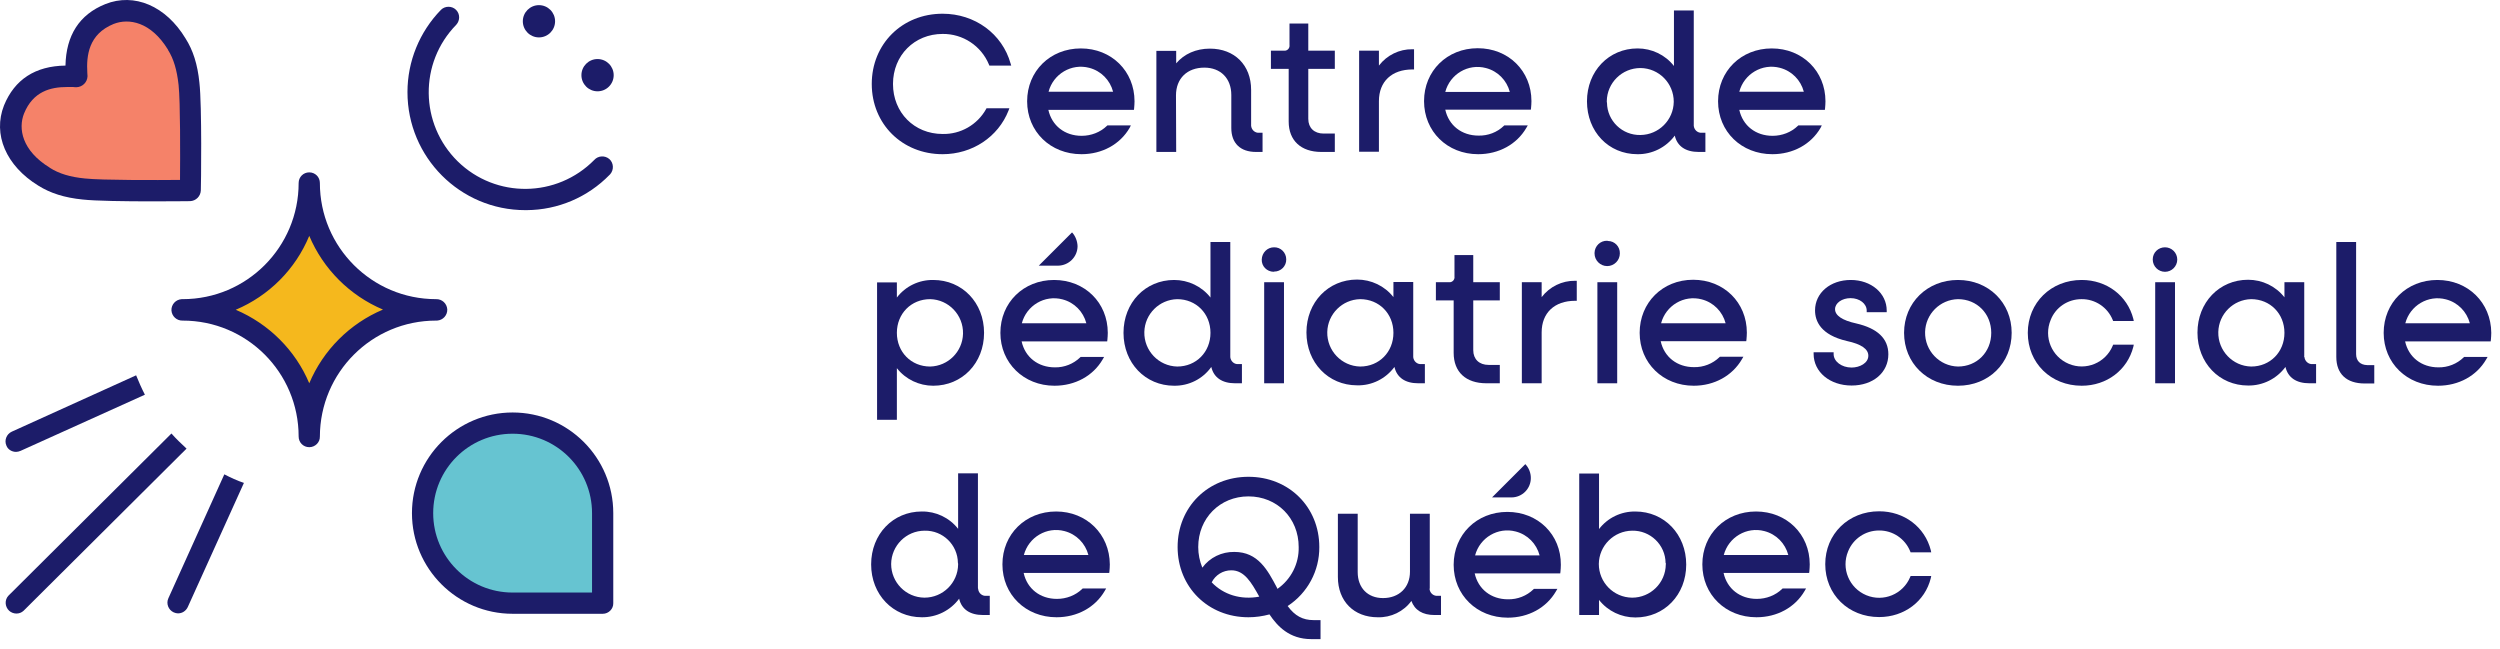
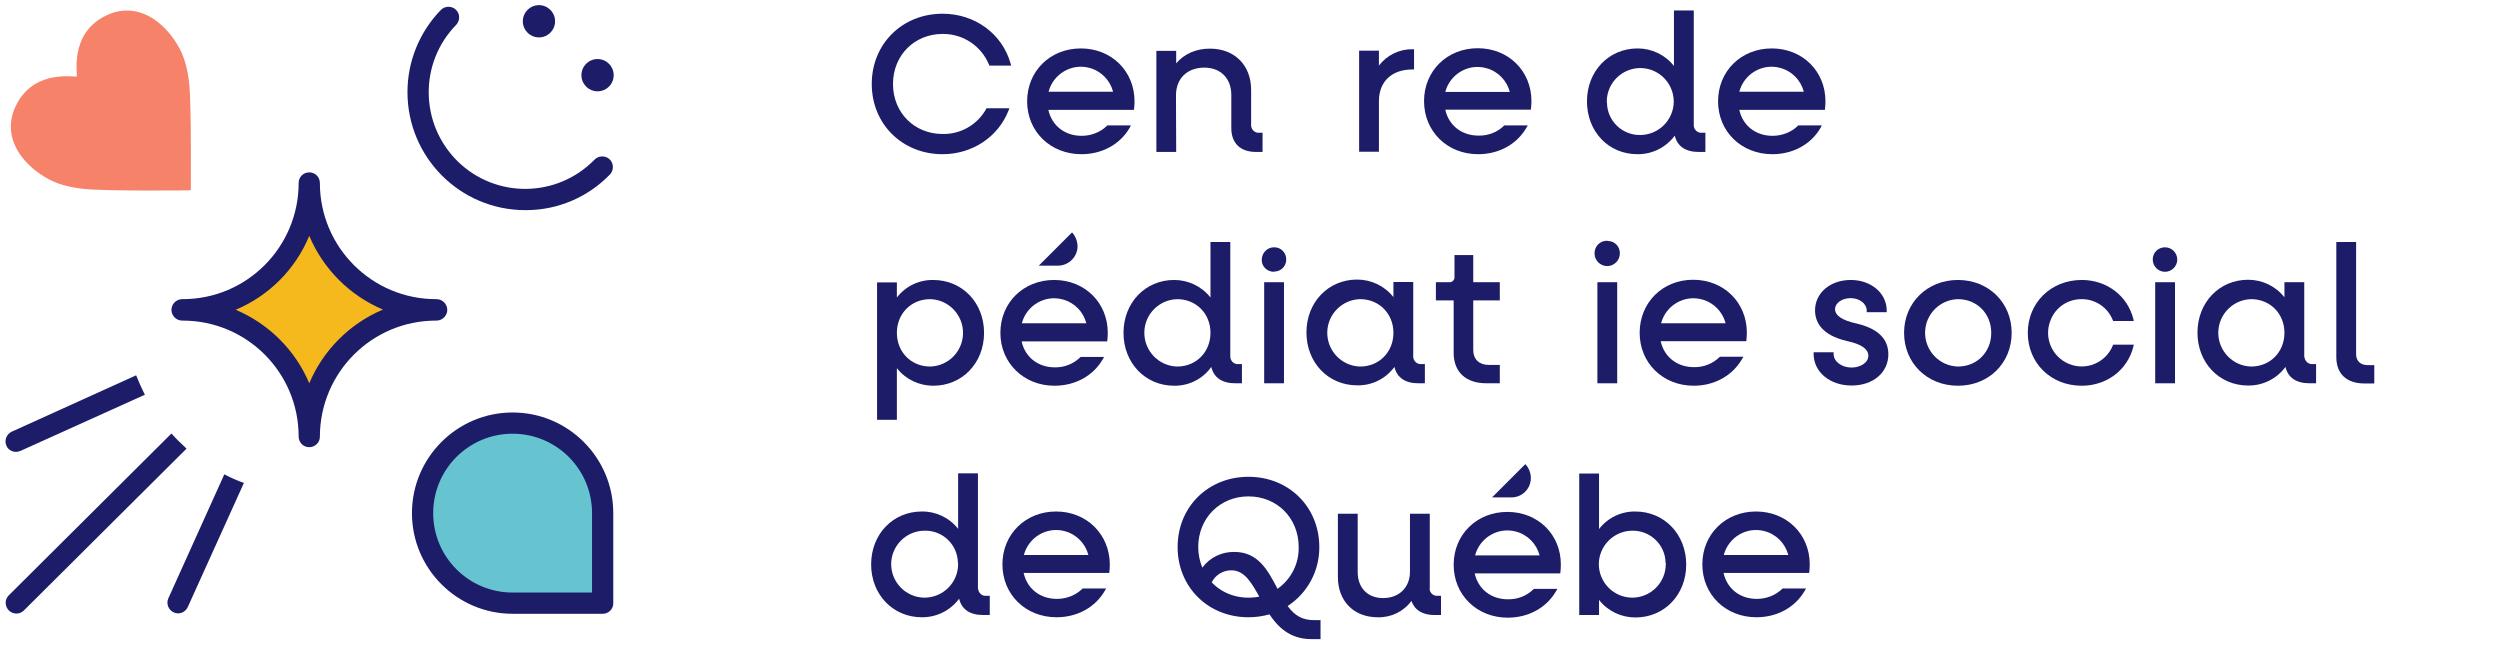
<svg xmlns="http://www.w3.org/2000/svg" width="239" height="62" viewBox="0 0 239 62" fill="none">
  <path d="M103.015 23.525C103.015 24.559 102.176 25.379 101.161 25.398H99.307L102.488 22.217C102.801 22.549 102.996 23.037 103.015 23.525Z" fill="#1C1C69" />
  <path d="M83.848 26.979V40.135H85.741V35.197C86.58 36.27 87.869 36.876 89.215 36.876C91.987 36.876 94.076 34.709 94.076 31.82C94.076 28.931 91.987 26.765 89.215 26.765C87.849 26.745 86.561 27.37 85.741 28.443V26.999H83.848V26.979ZM85.741 31.82C85.741 29.985 87.107 28.599 88.923 28.599C90.699 28.638 92.104 30.122 92.065 31.898C92.026 33.616 90.64 35.002 88.923 35.041C87.107 35.041 85.741 33.655 85.741 31.82Z" fill="#1C1C69" />
  <path d="M115.8 35.08C116.035 36.095 116.835 36.642 118.084 36.642H118.728V34.807H118.396C117.987 34.846 117.655 34.533 117.616 34.143C117.616 34.104 117.616 34.065 117.616 34.026V23.134H115.722V28.444C114.883 27.37 113.595 26.765 112.248 26.765C109.496 26.765 107.407 28.931 107.407 31.82C107.407 34.709 109.496 36.876 112.248 36.876C113.653 36.895 114.981 36.232 115.8 35.08ZM115.722 31.82C115.722 33.655 114.356 35.041 112.541 35.041C110.765 35.002 109.359 33.519 109.398 31.742C109.437 30.024 110.823 28.639 112.541 28.6C114.356 28.6 115.722 29.985 115.722 31.82Z" fill="#1C1C69" />
  <path d="M121.812 25.964C122.456 25.964 122.983 25.437 122.964 24.793C122.964 24.149 122.437 23.622 121.793 23.642C121.149 23.642 120.641 24.169 120.622 24.813C120.602 25.457 121.11 25.964 121.754 25.984C121.773 25.964 121.793 25.964 121.812 25.964Z" fill="#1C1C69" />
  <path d="M122.749 26.98H120.856V36.642H122.749V26.98Z" fill="#1C1C69" />
  <path d="M133.309 35.08C133.543 36.095 134.344 36.641 135.573 36.641H136.218V34.806H135.886C135.476 34.846 135.144 34.533 135.105 34.143C135.105 34.104 135.105 34.065 135.105 34.026V26.96H133.212V28.404C132.372 27.331 131.084 26.726 129.737 26.726C126.985 26.726 124.896 28.892 124.896 31.781C124.896 34.67 126.985 36.837 129.737 36.837C131.143 36.876 132.47 36.212 133.309 35.08ZM133.212 31.82C133.212 33.655 131.845 35.041 130.03 35.041C128.254 35.002 126.848 33.518 126.887 31.742C126.926 30.024 128.312 28.639 130.03 28.599C131.845 28.599 133.212 29.985 133.212 31.82Z" fill="#1C1C69" />
  <path d="M142.093 36.641H143.381V34.885H142.307C141.41 34.885 140.843 34.338 140.843 33.479V28.717H143.381V26.979H140.843V24.383H139.048V26.433C139.087 26.687 138.911 26.94 138.638 26.979C138.599 26.979 138.54 26.979 138.501 26.979H137.271V28.717H138.97V33.733C138.97 35.568 140.141 36.641 142.093 36.641Z" fill="#1C1C69" />
-   <path d="M147.382 28.404V26.979H145.489V36.641H147.382V31.781C147.382 29.907 148.612 28.756 150.583 28.756H150.739V26.843H150.583C149.334 26.823 148.143 27.409 147.382 28.404Z" fill="#1C1C69" />
  <path d="M153.648 23.017C153.004 22.998 152.458 23.505 152.438 24.169C152.438 24.188 152.438 24.208 152.438 24.227C152.438 24.891 152.985 25.438 153.648 25.438C154.312 25.438 154.858 24.891 154.858 24.227C154.878 23.583 154.37 23.037 153.707 23.037C153.687 23.017 153.668 23.017 153.648 23.017Z" fill="#1C1C69" />
  <path d="M154.604 26.98H152.711V36.642H154.604V26.98Z" fill="#1C1C69" />
  <path d="M180.526 33.87C180.526 32.367 179.491 31.391 177.461 30.922C176.115 30.629 175.431 30.161 175.431 29.556C175.431 28.97 176.095 28.502 176.915 28.502C177.774 28.502 178.457 29.029 178.457 29.692V29.849H180.37V29.692C180.37 28.033 178.886 26.765 176.934 26.765C174.982 26.765 173.518 27.994 173.518 29.673C173.518 30.688 174.045 32.015 176.563 32.601C177.93 32.894 178.613 33.362 178.613 34.006C178.613 34.709 177.793 35.138 177.012 35.138C176.056 35.138 175.295 34.553 175.295 33.85V33.674H173.382V33.831C173.382 35.568 174.943 36.856 177.012 36.856C179.081 36.856 180.526 35.607 180.526 33.87Z" fill="#1C1C69" />
  <path d="M187.182 26.765C184.254 26.765 182.029 28.931 182.029 31.82C182.029 34.709 184.234 36.876 187.182 36.876C190.129 36.876 192.315 34.709 192.315 31.82C192.315 28.931 190.11 26.765 187.182 26.765ZM190.363 31.82C190.363 33.655 188.997 35.041 187.182 35.041C185.406 35.002 184 33.518 184.039 31.742C184.078 30.024 185.464 28.639 187.182 28.599C188.997 28.599 190.363 29.985 190.363 31.82Z" fill="#1C1C69" />
  <path d="M198.991 28.599C200.299 28.58 201.489 29.38 201.977 30.59L202.016 30.688H203.988L203.949 30.493C203.383 28.268 201.411 26.765 199.01 26.765C196.083 26.765 193.857 28.931 193.857 31.82C193.857 34.709 196.063 36.876 199.01 36.876C201.411 36.876 203.383 35.373 203.949 33.147L203.988 32.952H202.016L201.977 33.05C201.294 34.689 199.42 35.47 197.781 34.787C196.141 34.104 195.36 32.23 196.044 30.59C196.512 29.38 197.683 28.599 198.991 28.599Z" fill="#1C1C69" />
  <path d="M206.974 23.642C206.33 23.642 205.803 24.149 205.803 24.793V24.813C205.803 25.457 206.33 25.984 206.974 25.984C207.619 25.984 208.146 25.457 208.146 24.813C208.146 24.169 207.619 23.642 206.974 23.642Z" fill="#1C1C69" />
  <path d="M207.93 26.98H206.037V36.642H207.93V26.98Z" fill="#1C1C69" />
  <path d="M220.286 34.045V26.979H218.393V28.424C217.553 27.35 216.265 26.745 214.918 26.745C212.166 26.745 210.078 28.912 210.078 31.801C210.078 34.689 212.166 36.856 214.918 36.856C216.324 36.876 217.651 36.212 218.49 35.08C218.725 36.095 219.525 36.641 220.774 36.641H221.418V34.806H221.086C220.696 34.846 220.345 34.533 220.306 34.143C220.267 34.104 220.267 34.065 220.286 34.045ZM218.393 31.82C218.393 33.655 217.026 35.041 215.211 35.041C213.435 35.002 212.03 33.518 212.069 31.742C212.108 30.024 213.493 28.639 215.211 28.599C217.026 28.599 218.393 29.985 218.393 31.82Z" fill="#1C1C69" />
  <path d="M225.244 33.85V23.134H223.351V34.123C223.351 35.744 224.327 36.661 226.064 36.661H226.981V34.904H226.298C225.634 34.885 225.244 34.494 225.244 33.85Z" fill="#1C1C69" />
  <path d="M100.81 36.876C102.781 36.876 104.499 35.939 105.416 34.358L105.553 34.123H103.308L103.269 34.162C102.625 34.787 101.747 35.138 100.849 35.119C99.229 35.119 97.999 34.143 97.667 32.64H105.846L105.865 32.503C105.885 32.308 105.904 32.015 105.904 31.82C105.904 28.931 103.699 26.765 100.771 26.765C97.843 26.765 95.637 28.931 95.637 31.82C95.637 34.689 97.862 36.876 100.81 36.876ZM97.687 30.903C98.136 29.204 99.873 28.17 101.571 28.619C102.703 28.912 103.562 29.79 103.855 30.903H97.687Z" fill="#1C1C69" />
  <path d="M166.531 34.338L166.667 34.104H164.422L164.383 34.143C163.739 34.767 162.861 35.119 161.944 35.099C160.323 35.099 159.094 34.123 158.762 32.62H166.94L166.96 32.484C166.979 32.288 166.999 31.996 166.999 31.801C166.999 28.912 164.793 26.745 161.865 26.745C158.938 26.745 156.751 28.931 156.751 31.82C156.751 34.709 158.977 36.876 161.924 36.876C163.895 36.876 165.613 35.919 166.531 34.338ZM158.801 30.903C159.25 29.204 160.987 28.17 162.685 28.619C163.817 28.912 164.676 29.79 164.969 30.903H158.801Z" fill="#1C1C69" />
-   <path d="M233.013 26.765C230.085 26.765 227.879 28.931 227.879 31.82C227.879 34.709 230.105 36.876 233.071 36.876C235.043 36.876 236.761 35.939 237.678 34.358L237.815 34.123H235.57L235.531 34.162C234.887 34.787 234.008 35.138 233.111 35.119C231.49 35.119 230.261 34.143 229.929 32.64H238.107L238.127 32.503C238.146 32.308 238.166 32.015 238.166 31.82C238.146 28.931 235.941 26.765 233.013 26.765ZM229.948 30.903C230.397 29.204 232.135 28.17 233.833 28.619C234.965 28.912 235.824 29.79 236.116 30.903H229.948Z" fill="#1C1C69" />
  <path d="M112.424 9.119C112.424 7.499 113.497 6.465 115.137 6.465C116.698 6.465 117.713 7.499 117.713 9.08V12.242C117.713 13.687 118.572 14.526 120.075 14.526H120.7V12.691H120.387C119.978 12.73 119.646 12.418 119.607 12.028C119.607 11.989 119.607 11.95 119.607 11.911V8.592C119.607 6.23 118.026 4.649 115.664 4.649C114.337 4.649 113.204 5.157 112.443 6.055V4.864H110.55V14.526H112.443L112.424 9.119Z" fill="#1C1C69" />
-   <path d="M123.198 11.618C123.198 13.433 124.369 14.526 126.321 14.526H127.609V12.769H126.536C125.638 12.769 125.072 12.223 125.072 11.364V6.582H127.609V4.845H125.072V2.249H123.276V4.298C123.315 4.552 123.14 4.806 122.866 4.845C122.827 4.845 122.769 4.845 122.73 4.845H121.5V6.582H123.198V11.618Z" fill="#1C1C69" />
  <path d="M131.825 9.666C131.825 7.792 133.055 6.64 135.027 6.64H135.183V4.708H135.027C133.777 4.688 132.587 5.274 131.825 6.27V4.845H129.932V14.507H131.825V9.666Z" fill="#1C1C69" />
  <path d="M156.537 14.741C157.942 14.761 159.269 14.097 160.109 12.965C160.343 13.98 161.143 14.526 162.392 14.526H163.036V12.691H162.705C162.295 12.73 161.963 12.418 161.924 12.028C161.924 11.989 161.924 11.95 161.924 11.911V1H160.03V6.309C159.191 5.235 157.903 4.63 156.556 4.63C153.804 4.63 151.715 6.797 151.715 9.686C151.715 12.574 153.765 14.741 156.537 14.741ZM153.609 9.686C153.628 7.909 155.073 6.504 156.829 6.504C158.606 6.523 160.011 7.968 160.011 9.725C159.991 11.481 158.567 12.887 156.829 12.906C155.092 12.945 153.648 11.559 153.628 9.822C153.609 9.783 153.609 9.725 153.609 9.686Z" fill="#1C1C69" />
  <path d="M174.163 11.989H171.918L171.879 12.028C171.235 12.652 170.357 12.984 169.459 12.984C167.839 12.984 166.609 12.008 166.277 10.505H174.456L174.475 10.368C174.495 10.173 174.514 9.881 174.514 9.685C174.514 6.797 172.308 4.63 169.381 4.63C166.453 4.63 164.247 6.797 164.247 9.685C164.247 12.574 166.472 14.741 169.439 14.741C171.411 14.741 173.128 13.804 174.046 12.223L174.163 11.989ZM166.277 8.768C166.726 7.07 168.463 6.035 170.161 6.484C171.293 6.777 172.152 7.655 172.445 8.768H166.277Z" fill="#1C1C69" />
  <path d="M141.312 14.741C143.283 14.741 145.001 13.804 145.918 12.223L146.055 11.989H143.81L143.771 12.028C143.127 12.652 142.249 12.984 141.351 12.964C139.731 12.964 138.501 11.989 138.169 10.486H146.348L146.367 10.349C146.387 10.154 146.406 9.861 146.406 9.666C146.406 6.777 144.201 4.61 141.273 4.61C138.345 4.61 136.139 6.777 136.139 9.666C136.139 12.555 138.345 14.741 141.312 14.741ZM138.169 8.787C138.618 7.089 140.355 6.055 142.053 6.504C143.186 6.796 144.044 7.675 144.337 8.787H138.169Z" fill="#1C1C69" />
  <path d="M108.11 11.989H105.865L105.826 12.028C105.182 12.652 104.303 12.984 103.405 12.984C101.785 12.984 100.556 12.008 100.224 10.505H108.402L108.422 10.368C108.441 10.173 108.461 9.881 108.461 9.685C108.461 6.797 106.255 4.63 103.327 4.63C100.4 4.63 98.194 6.797 98.194 9.685C98.194 12.574 100.419 14.741 103.386 14.741C105.357 14.741 107.075 13.804 107.992 12.223L108.11 11.989ZM100.243 8.768C100.692 7.07 102.43 6.035 104.128 6.484C105.26 6.777 106.119 7.655 106.411 8.768H100.243Z" fill="#1C1C69" />
  <path d="M96.496 10.349H94.31L94.271 10.427C93.431 11.93 91.831 12.847 90.113 12.808C87.4 12.808 85.37 10.759 85.37 8.026C85.37 5.293 87.419 3.244 90.113 3.244C92.045 3.224 93.802 4.376 94.544 6.172L94.583 6.269H96.671L96.613 6.074C95.813 3.224 93.197 1.312 90.113 1.312C86.248 1.312 83.34 4.2 83.34 8.026C83.34 11.852 86.248 14.741 90.113 14.741C92.943 14.741 95.422 13.101 96.418 10.564L96.496 10.349Z" fill="#1C1C69" />
  <path d="M146.348 45.698C146.348 46.733 145.508 47.553 144.493 47.553H142.639L145.821 44.371C146.153 44.722 146.348 45.191 146.348 45.698Z" fill="#1C1C69" />
  <path d="M93.49 56.16V45.249H91.596V50.558C90.757 49.485 89.469 48.88 88.122 48.899C85.37 48.899 83.281 51.066 83.281 53.955C83.281 56.843 85.37 59.01 88.122 59.01C89.527 59.029 90.855 58.366 91.694 57.234C91.928 58.249 92.728 58.795 93.978 58.795H94.622V56.961H94.29C93.9 56.999 93.548 56.707 93.509 56.297C93.49 56.258 93.49 56.219 93.49 56.16ZM91.596 53.955C91.577 55.731 90.132 57.136 88.376 57.136C86.6 57.117 85.194 55.672 85.194 53.916C85.214 52.159 86.638 50.734 88.395 50.734C90.132 50.695 91.557 52.081 91.577 53.818C91.596 53.857 91.596 53.896 91.596 53.955Z" fill="#1C1C69" />
  <path d="M123.1 57.937C125.013 56.687 126.145 54.56 126.126 52.296C126.126 48.47 123.218 45.581 119.353 45.581C115.488 45.581 112.58 48.47 112.58 52.296C112.58 56.121 115.488 59.01 119.353 59.01C120.036 59.01 120.7 58.913 121.363 58.737C122.105 59.849 123.257 61.099 125.345 61.099H126.243V59.283H125.579C124.545 59.283 123.784 58.874 123.1 57.937ZM124.154 52.296C124.193 53.877 123.432 55.38 122.124 56.297L122.085 56.2C121.188 54.501 120.27 52.764 118.006 52.764C116.796 52.745 115.664 53.291 114.941 54.267C114.688 53.642 114.551 52.979 114.551 52.296C114.551 49.543 116.62 47.455 119.353 47.455C122.085 47.455 124.154 49.524 124.154 52.296ZM117.713 54.521C118.962 54.521 119.626 55.672 120.387 57.039C118.611 57.371 116.952 56.844 115.839 55.672C116.191 54.97 116.913 54.521 117.713 54.521Z" fill="#1C1C69" />
  <path d="M136.686 56.161V49.114H134.793V54.658C134.793 56.161 133.758 57.176 132.216 57.176C130.752 57.176 129.796 56.2 129.796 54.697V49.114H127.902V55.165C127.902 57.468 129.425 59.011 131.709 59.011C132.977 59.05 134.188 58.464 134.929 57.449C135.242 58.327 136.003 58.796 137.135 58.796H137.76V56.961H137.447C137.057 57 136.705 56.707 136.666 56.317C136.686 56.258 136.686 56.219 136.686 56.161Z" fill="#1C1C69" />
  <path d="M156.341 48.9C154.975 48.88 153.687 49.505 152.867 50.578V45.269H150.974V58.796H152.867V57.351C153.706 58.425 154.995 59.03 156.341 59.03C159.113 59.03 161.202 56.863 161.202 53.975C161.202 51.086 159.113 48.9 156.341 48.9ZM159.25 53.955C159.23 55.731 157.786 57.137 156.029 57.137C154.253 57.117 152.847 55.673 152.847 53.916C152.867 52.159 154.292 50.754 156.029 50.734C157.766 50.695 159.211 52.081 159.23 53.818C159.269 53.858 159.269 53.897 159.25 53.955Z" fill="#1C1C69" />
-   <path d="M179.628 50.715C180.935 50.695 182.126 51.495 182.614 52.706L182.653 52.803H184.625L184.586 52.608C184.019 50.383 182.048 48.88 179.647 48.88C176.719 48.88 174.494 51.047 174.494 53.935C174.494 56.824 176.7 58.991 179.647 58.991C182.048 58.991 184.039 57.488 184.586 55.263L184.625 55.068H182.653L182.614 55.165C181.931 56.805 180.057 57.585 178.417 56.902C176.778 56.219 175.997 54.345 176.68 52.706C177.168 51.495 178.339 50.715 179.628 50.715Z" fill="#1C1C69" />
  <path d="M167.877 48.899C164.949 48.899 162.744 51.066 162.744 53.955C162.744 56.844 164.969 59.01 167.916 59.01C169.888 59.01 171.605 58.073 172.523 56.492L172.659 56.258H170.415L170.376 56.297C169.731 56.922 168.853 57.254 167.955 57.254C166.335 57.254 165.105 56.278 164.774 54.775H172.952L172.972 54.638C172.991 54.462 173.011 54.15 173.011 53.955C173.011 51.066 170.805 48.899 167.877 48.899ZM164.793 53.057C165.242 51.359 166.979 50.324 168.677 50.773C169.81 51.066 170.668 51.944 170.961 53.057H164.793Z" fill="#1C1C69" />
  <path d="M100.966 48.899C98.038 48.899 95.832 51.066 95.832 53.955C95.832 56.844 98.057 59.01 101.005 59.01C102.976 59.01 104.694 58.073 105.611 56.492L105.748 56.258H103.503L103.464 56.297C102.82 56.922 101.942 57.254 101.044 57.254C99.424 57.254 98.194 56.278 97.862 54.775H106.041L106.06 54.638C106.08 54.462 106.099 54.15 106.099 53.955C106.08 51.066 103.874 48.899 100.966 48.899ZM97.882 53.057C98.331 51.359 100.068 50.324 101.766 50.773C102.898 51.066 103.757 51.944 104.05 53.057H97.882Z" fill="#1C1C69" />
  <path d="M144.103 48.938C141.175 48.938 138.97 51.105 138.97 53.994C138.97 56.883 141.195 59.049 144.142 59.049C146.114 59.049 147.831 58.112 148.749 56.531L148.885 56.297H146.641L146.602 56.336C145.958 56.961 145.079 57.312 144.162 57.293C142.542 57.293 141.312 56.317 140.98 54.814H149.159L149.178 54.677C149.198 54.501 149.217 54.189 149.217 53.994C149.237 51.105 147.031 48.938 144.103 48.938ZM141.019 53.096C141.468 51.398 143.205 50.363 144.904 50.812C146.036 51.105 146.894 51.983 147.187 53.096H141.019Z" fill="#1C1C69" />
  <path d="M1.535 43.2C1.672 43.2 1.828 43.16 1.965 43.102L13.852 37.734C13.54 37.129 13.266 36.505 13.013 35.88L1.126 41.267C0.618 41.501 0.384 42.106 0.618 42.614C0.755 42.965 1.126 43.2 1.535 43.2Z" fill="#1C1C69" />
  <path d="M16.389 41.443L0.813 56.941C0.423 57.351 0.462 57.995 0.872 58.386C1.262 58.737 1.867 58.756 2.257 58.386L17.834 42.887C17.326 42.419 16.838 41.95 16.389 41.443Z" fill="#1C1C69" />
  <path d="M21.445 45.347L16.096 57.195C15.862 57.702 16.096 58.307 16.604 58.542C16.741 58.6 16.877 58.639 17.014 58.639C17.424 58.639 17.775 58.405 17.951 58.034L23.319 46.166C22.674 45.952 22.05 45.659 21.445 45.347Z" fill="#1C1C69" />
  <path d="M41.686 29.614C34.991 29.614 29.565 35.021 29.565 41.716C29.565 35.041 24.138 29.614 17.463 29.614C24.158 29.614 29.565 24.188 29.565 17.493C29.584 24.188 34.991 29.614 41.686 29.614Z" fill="#F5B81D" />
  <path d="M29.565 42.751C28.999 42.751 28.55 42.302 28.55 41.736C28.55 35.607 23.592 30.649 17.463 30.649C16.897 30.668 16.428 30.239 16.389 29.673C16.37 29.107 16.799 28.638 17.365 28.599C17.404 28.599 17.424 28.599 17.463 28.599C23.592 28.599 28.55 23.622 28.55 17.493C28.55 16.927 28.999 16.478 29.565 16.478C30.131 16.478 30.58 16.927 30.58 17.493C30.58 23.622 35.557 28.599 41.686 28.599C42.252 28.58 42.721 29.009 42.76 29.575C42.779 30.141 42.35 30.61 41.784 30.649C41.745 30.649 41.725 30.649 41.686 30.649C35.557 30.649 30.599 35.607 30.58 41.736C30.599 42.282 30.131 42.751 29.565 42.751ZM22.538 29.614C25.7 30.961 28.237 33.479 29.565 36.641C30.912 33.46 33.429 30.942 36.611 29.595C33.429 28.248 30.912 25.73 29.565 22.549C28.237 25.75 25.72 28.268 22.538 29.614Z" fill="#1C1C69" />
  <path d="M50.216 20.089C43.99 20.089 38.954 15.034 38.954 8.807C38.954 5.86 40.105 3.049 42.155 0.941C42.545 0.55 43.209 0.55 43.599 0.941C43.989 1.331 43.989 1.956 43.619 2.366C40.047 6.016 40.125 11.852 43.755 15.424C47.405 18.996 53.242 18.918 56.814 15.287C57.184 14.877 57.829 14.838 58.258 15.209C58.668 15.58 58.707 16.224 58.336 16.654C58.317 16.673 58.297 16.693 58.278 16.712C56.189 18.859 53.339 20.07 50.353 20.089H50.216Z" fill="#1C1C69" />
  <path d="M51.524 3.576C52.376 3.576 53.066 2.885 53.066 2.034C53.066 1.182 52.376 0.492 51.524 0.492C50.672 0.492 49.982 1.182 49.982 2.034C49.982 2.885 50.672 3.576 51.524 3.576Z" fill="#1C1C69" />
  <path d="M57.126 8.729C57.978 8.729 58.668 8.039 58.668 7.187C58.668 6.335 57.978 5.645 57.126 5.645C56.274 5.645 55.584 6.335 55.584 7.187C55.584 8.039 56.274 8.729 57.126 8.729Z" fill="#1C1C69" />
  <path d="M18.088 8.007C17.951 6.66 17.639 5.352 16.917 4.2C15.57 1.995 13.188 0.258 10.495 1.331C6.767 2.854 7.352 6.621 7.352 7.284H7.313V7.323C6.65 7.323 2.882 6.738 1.36 10.466C0.286 13.16 2.024 15.541 4.229 16.888C5.361 17.61 6.689 17.922 8.035 18.059C10.182 18.293 18.205 18.196 18.205 18.196V18.157H18.244C18.224 18.176 18.322 10.154 18.088 8.007Z" fill="#F58269" />
-   <path d="M14.438 19.25C12.017 19.25 9.109 19.211 7.899 19.074C6.161 18.898 4.815 18.469 3.663 17.747C0.579 15.854 -0.709 12.848 0.384 10.076C1.399 7.597 3.37 6.309 6.259 6.27C6.318 3.381 7.586 1.39 10.065 0.394C12.837 -0.718 15.862 0.57 17.736 3.674C18.458 4.806 18.888 6.152 19.064 7.909C19.317 10.095 19.22 17.864 19.2 18.196C19.181 18.762 18.732 19.211 18.166 19.23C18.049 19.23 16.409 19.25 14.438 19.25ZM6.396 8.319C4.854 8.319 3.155 8.729 2.297 10.857C1.731 12.281 2.082 14.389 4.756 16.029L4.776 16.049C5.634 16.595 6.708 16.927 8.133 17.064C9.772 17.239 15.023 17.22 17.209 17.2C17.229 15.014 17.248 9.744 17.073 8.124C16.916 6.699 16.604 5.625 16.058 4.767V4.747C14.418 2.073 12.31 1.722 10.866 2.288C8.465 3.264 8.25 5.313 8.348 6.972C8.348 7.109 8.367 7.206 8.367 7.285C8.348 7.87 7.879 8.319 7.313 8.339C7.235 8.339 7.137 8.339 7.001 8.319C6.806 8.319 6.591 8.319 6.396 8.319Z" fill="#1C1C69" />
  <path d="M49.006 40.428C53.769 40.428 57.614 44.273 57.614 49.036V57.644H49.006C44.243 57.644 40.398 53.799 40.398 49.036C40.398 44.273 44.263 40.428 49.006 40.428Z" fill="#66C4D1" />
  <path d="M57.633 58.678H49.006C43.697 58.678 39.383 54.365 39.383 49.056C39.383 43.746 43.697 39.433 49.006 39.433C54.315 39.433 58.629 43.746 58.629 49.056V57.663C58.648 58.21 58.18 58.678 57.633 58.678ZM49.006 41.463C44.809 41.463 41.413 44.859 41.413 49.056C41.413 53.252 44.809 56.648 49.006 56.648H56.599V49.056C56.599 44.859 53.202 41.463 49.006 41.463Z" fill="#1C1C69" />
</svg>